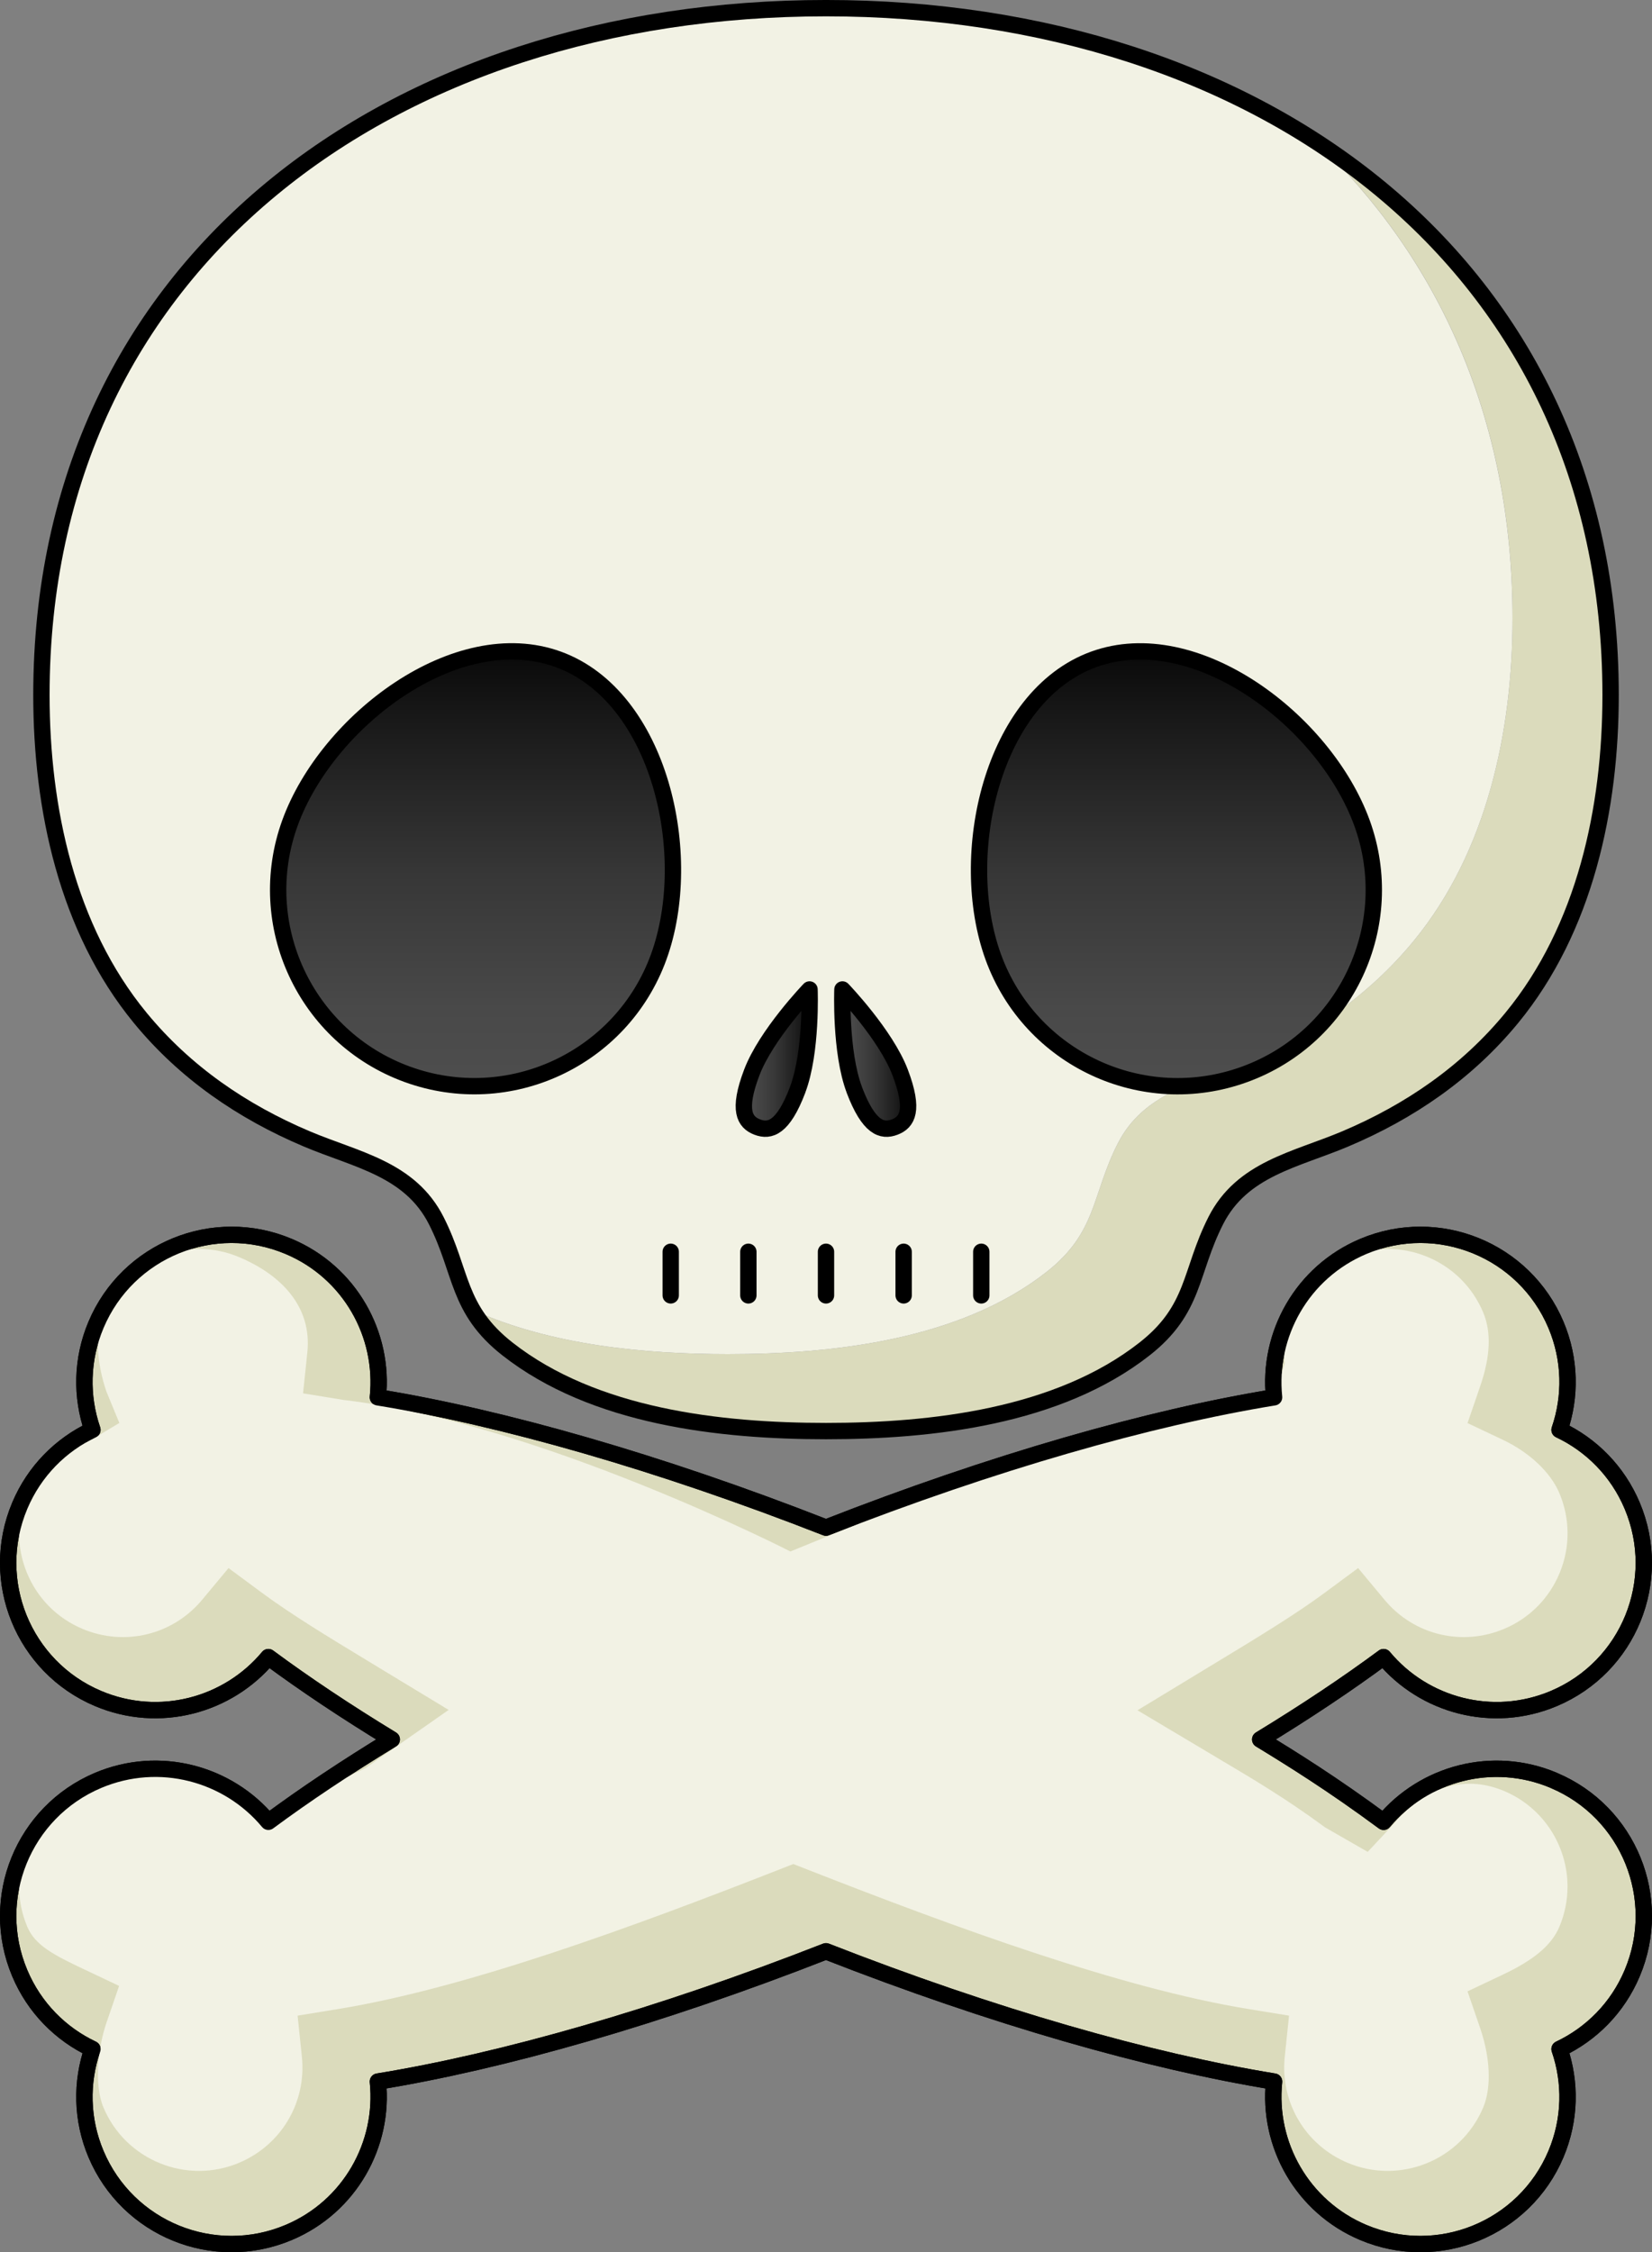
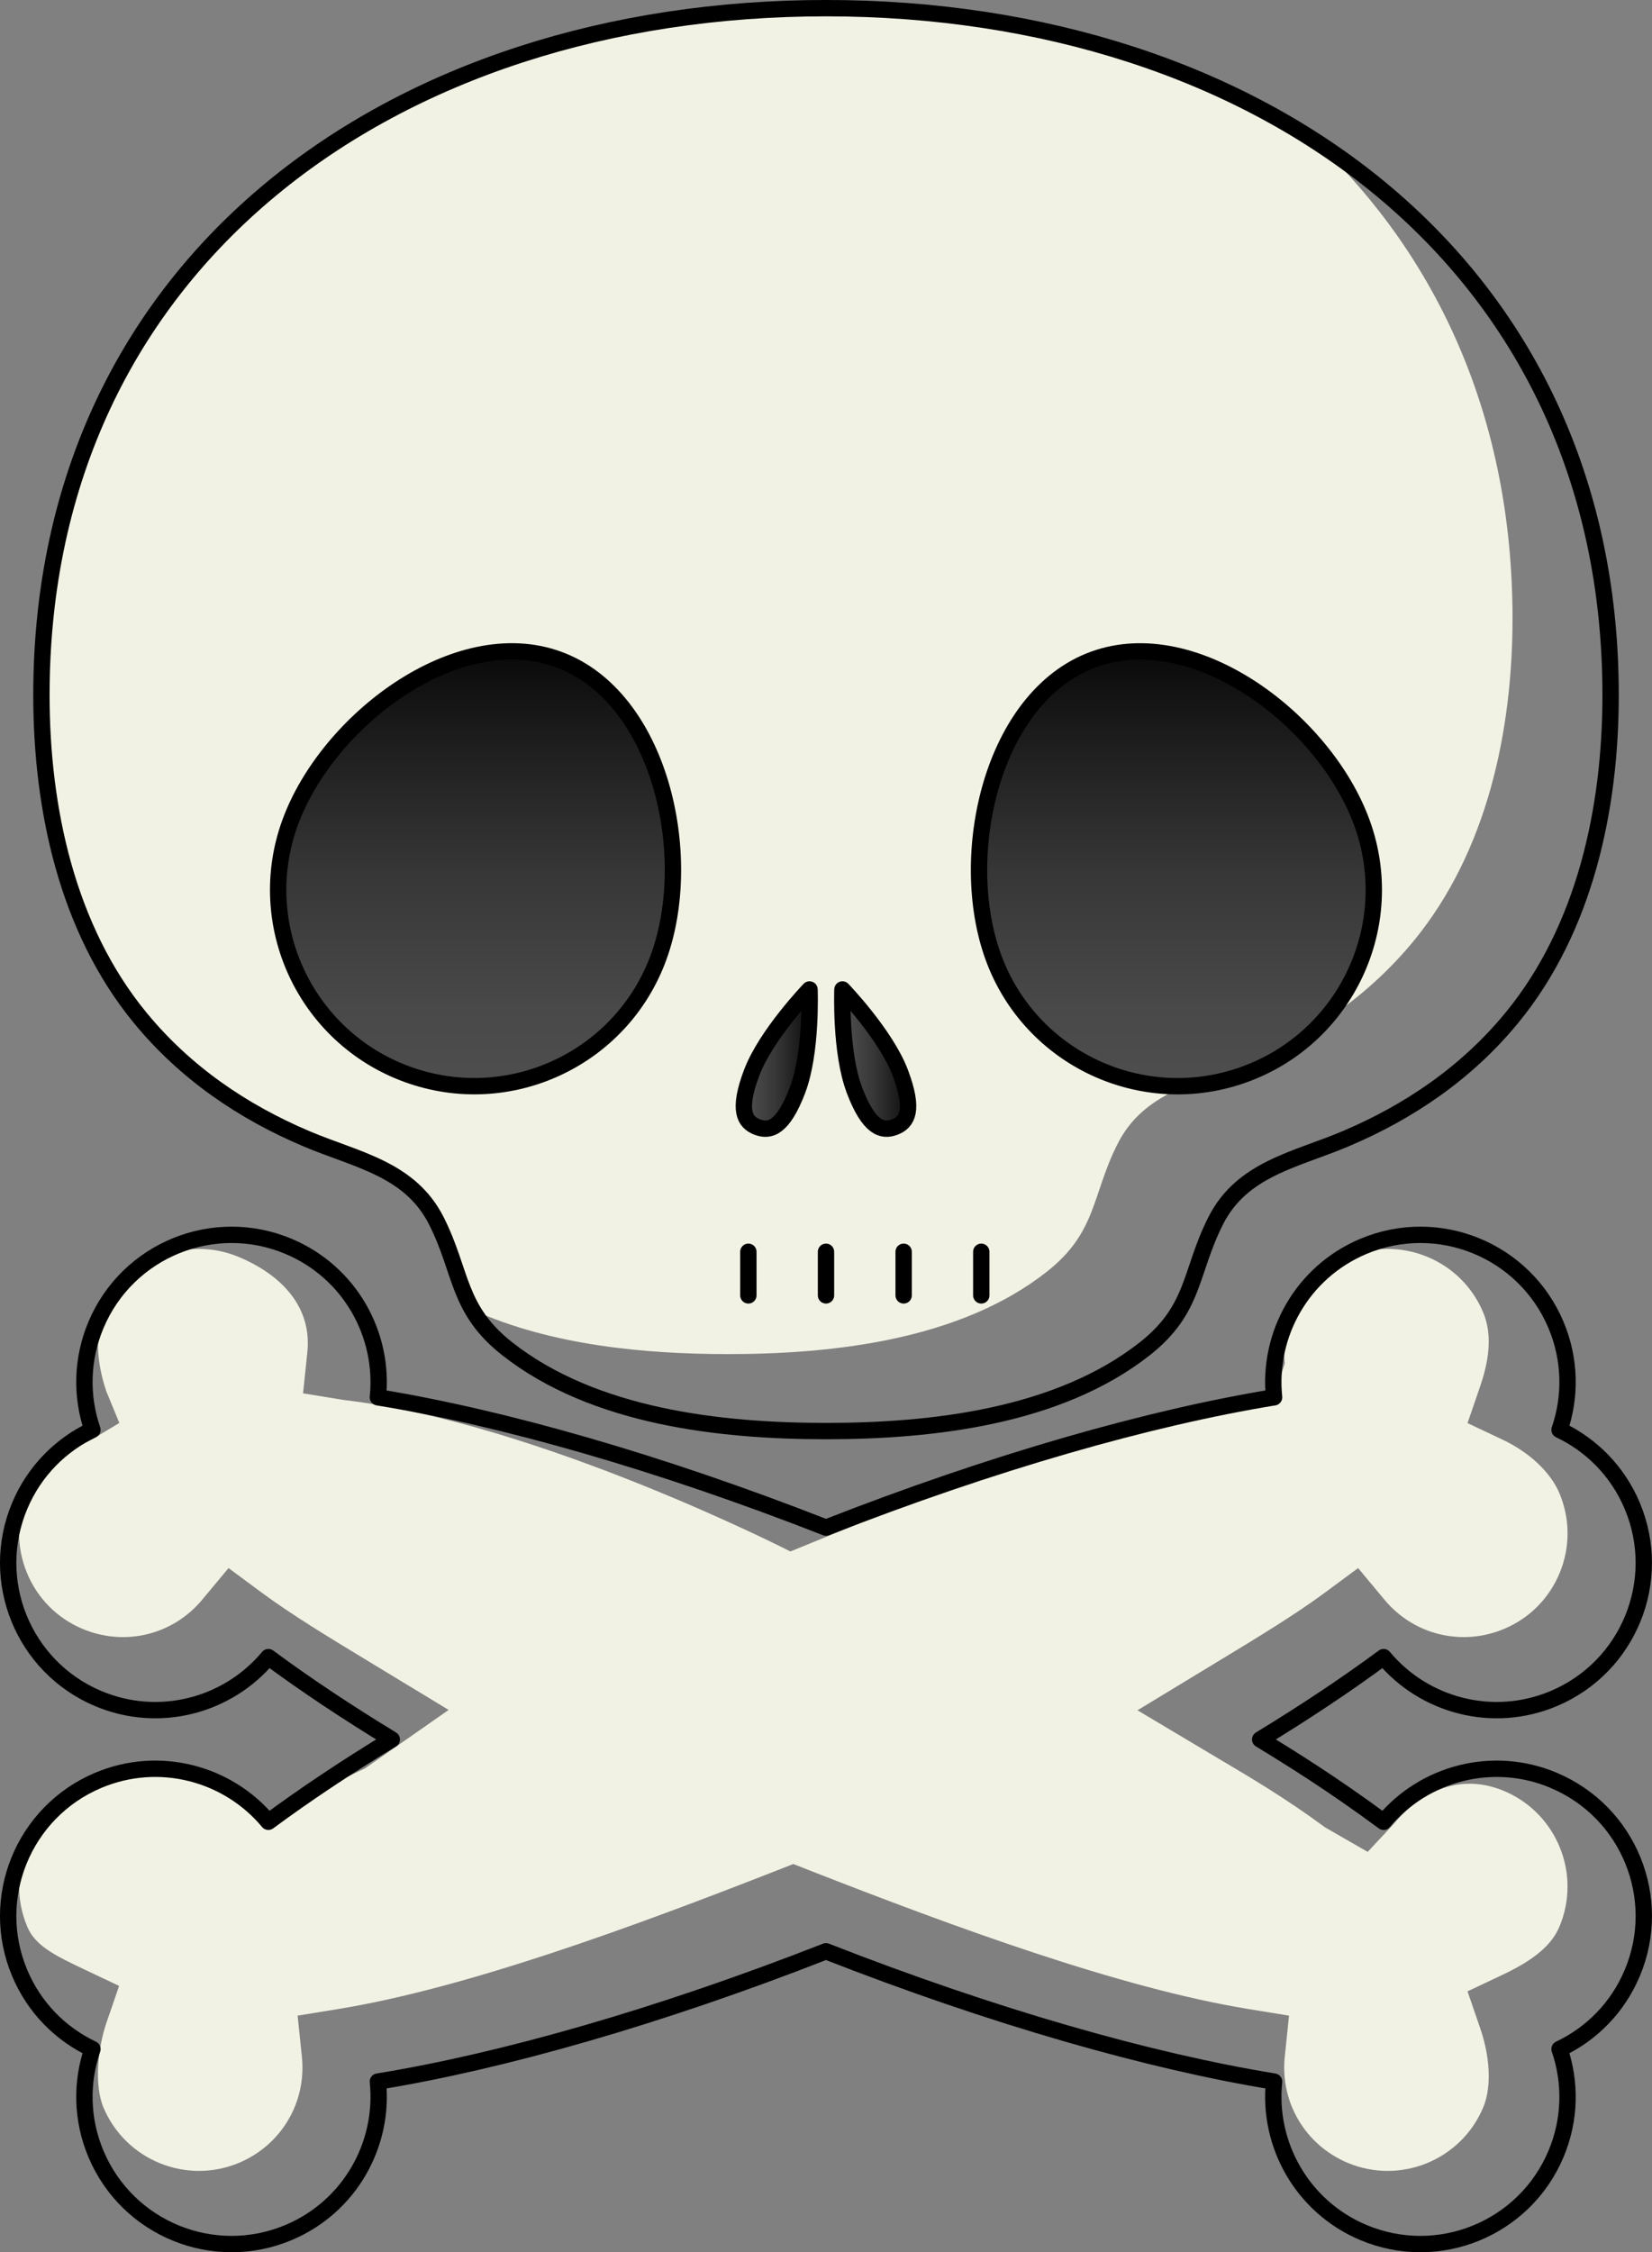
<svg xmlns="http://www.w3.org/2000/svg" enable-background="new 0 0 303.196 413.122" overflow="visible" space="preserve" viewBox="0 0 303.2 413.12">
  <rect x="0" y="0" width="303.2" height="413.12" fill="#808080" stroke="none" />
  <path d="m215.84 242.18c-0.028-0.269-0.031-0.535-0.052-0.804-0.204 0.309-0.423 0.617-0.649 0.925 0.23-0.03 0.47-0.08 0.7-0.12z" fill="none" />
  <path d="m263.42 311.19c-3.609-1.66-6.87-4.097-9.477-7.229-6.189 4.576-13.189 9.272-20.863 14.001 0.971 0.696 1.928 1.39 2.863 2.081 6.59-7.91 17.3-11.49 27.48-8.85z" fill="none" />
  <path d="m21.777 312.81c3.61 1.66 6.871 4.097 9.478 7.229 6.189-4.576 13.188-9.271 20.862-14.001-0.97-0.696-1.927-1.39-2.862-2.081-6.588 7.91-17.295 11.49-27.478 8.85z" fill="none" />
  <path d="m21.777 312.81c-1.506-0.692-3.066-1.262-4.676-1.669 0.302 0.141 0.603 0.281 0.912 0.412 1.24 0.53 2.499 0.93 3.764 1.26z" fill="#EEEEE1" />
  <path d="m263.42 311.19c1.506 0.692 3.065 1.262 4.674 1.669-0.301-0.141-0.602-0.282-0.91-0.412-1.24-0.53-2.5-0.93-3.76-1.26z" fill="#EEEEE1" />
  <path d="m151.6 262.5h-3e-3z" fill="#EEEEE1" />
-   <path d="m241.52 25.967c22.449 21.285 36.082 50.852 36.082 87.411 0 20.736-4.676 42.822-18.117 59.185-8.236 10.026-18.723 17.207-30.586 22.225-9.082 3.84-18.936 5.461-23.766 14.997-4.809 9.491-3.758 16.239-13.086 23.548-15.846 12.416-38.945 15.047-58.446 15.047-15.153 0-32.478-1.592-46.885-8.126 1.402 2.419 3.35 4.778 6.44 7.2 13.691 10.728 32.796 14.147 50.317 14.881 2.757 0.115 5.477 0.166 8.128 0.166 19.5 0 42.6-2.631 58.445-15.047 2.211-1.733 3.835-3.435 5.096-5.148 0.227-0.308 0.445-0.616 0.649-0.925 3.452-5.225 3.876-10.638 7.341-17.475 2.741-5.413 7.104-8.274 12.021-10.439 3.748-1.65 7.816-2.897 11.744-4.558 11.863-5.018 22.35-12.198 30.586-22.225 13.441-16.362 18.117-38.448 18.117-59.185 0.02-45.51-21.1-80.187-54.06-101.53z" fill="#DBDBBC" />
  <path d="m133.6 248.38h-2e-3z" fill="#EEEEE1" />
  <path d="m241.52 25.967c-24.64-15.957-55.9-24.467-89.92-24.467-79.529 0-144 46.471-144 126 0 20.736 4.675 42.822 18.117 59.185 0.943 1.148 1.92 2.255 2.921 3.33 7.739 8.308 17.161 14.451 27.666 18.893 2.165 0.916 4.374 1.705 6.548 2.506 6.946 2.558 13.539 5.229 17.218 12.492 3.215 6.347 3.814 11.467 6.645 16.348 14.407 6.534 31.732 8.126 46.885 8.126 19.5 0 42.6-2.631 58.446-15.047 9.328-7.309 8.277-14.057 13.086-23.548 4.83-9.536 14.684-11.157 23.766-14.997 11.863-5.018 22.35-12.198 30.586-22.225 13.441-16.362 18.117-38.448 18.117-59.185-0.02-36.562-13.66-66.129-36.1-87.413z" fill="#F2F2E4" />
-   <path d="m285.18 326.57c-11.22-4.732-23.835-1.303-31.241 7.596-9.399-6.95-16.929-11.618-22.651-15.102 8.383-5.1 15.982-10.17 22.651-15.102 7.406 8.898 20.021 12.328 31.241 7.596 13.74-5.795 20.18-21.631 14.384-35.371-2.688-6.373-7.537-11.172-13.334-13.912 2.083-6.062 2.031-12.885-0.657-19.258-5.795-13.74-21.631-20.18-35.371-14.385-11.22 4.732-17.567 16.16-16.364 27.676-22.87 3.729-51.575 11.898-82.241 23.9-30.667-12.002-59.371-20.172-82.242-23.9 1.203-11.516-5.145-22.943-16.364-27.676-13.74-5.795-29.576 0.645-35.371 14.385-2.688 6.373-2.74 13.195-0.657 19.258-5.797 2.74-10.646 7.539-13.334 13.912-5.796 13.74 0.644 29.576 14.384 35.371 11.221 4.732 23.835 1.303 31.241-7.596 6.669 4.932 14.269 10.002 22.651 15.102-8.382 5.102-15.982 10.17-22.651 15.102-7.406-8.898-20.021-12.328-31.241-7.596-13.739 5.797-20.18 21.633-14.384 35.371 2.688 6.375 7.537 11.172 13.335 13.912-2.084 6.064-2.032 12.885 0.656 19.26 5.795 13.738 21.631 20.178 35.371 14.383 11.22-4.732 17.567-16.16 16.364-27.676 22.871-3.727 51.575-11.896 82.242-23.9 30.666 12.004 59.371 20.174 82.241 23.9-1.203 11.516 5.145 22.943 16.364 27.676 13.74 5.795 29.576-0.645 35.371-14.383 2.688-6.375 2.74-13.195 0.656-19.26 5.798-2.74 10.647-7.537 13.335-13.912 5.8-13.73-0.64-29.57-14.38-35.36z" fill="#DBDBBC" stroke="#000" stroke-linecap="round" stroke-linejoin="round" stroke-width="3" />
  <path d="m151.6 262.5c19.502 0 42.602-2.631 58.447-15.047 9.327-7.309 8.277-14.057 13.085-23.548 4.831-9.536 14.685-11.157 23.767-14.997 11.863-5.018 22.35-12.198 30.586-22.225 13.441-16.362 18.117-38.448 18.117-59.185 0-79.528-64.472-126-144-126-79.529 0-144 46.471-144 126 0 20.736 4.675 42.822 18.117 59.185 8.236 10.026 18.723 17.207 30.587 22.225 9.082 3.84 18.935 5.461 23.766 14.997 4.808 9.491 3.758 16.239 13.085 23.548 15.846 12.416 38.946 15.047 58.447 15.047h-0.02z" fill="none" stroke="#000" stroke-linecap="round" stroke-linejoin="round" stroke-width="3" />
  <g stroke="#000" stroke-width="3">
    <linearGradient id="d" x1="-251.37" x2="-251.37" y1="205.26" y2="111.55" gradientTransform="translate(338.67 .593)" gradientUnits="userSpaceOnUse">
      <stop stop-color="#4F4F4F" offset=".034" />
      <stop stop-color="#494949" offset=".222" />
      <stop stop-color="#373737" offset=".483" />
      <stop stop-color="#191919" offset=".786" />
      <stop offset="1" />
    </linearGradient>
    <path d="m120.89 175.54c-6.8 18.684-27.458 28.316-46.142 21.517-18.683-6.8-28.316-27.458-21.516-46.142s30.537-36.773 49.22-29.974c18.68 6.79 25.24 35.91 18.44 54.59z" fill="url(#d)" />
    <linearGradient id="c" x1="-122.77" x2="-122.77" y1="205.26" y2="111.55" gradientTransform="translate(338.67 .593)" gradientUnits="userSpaceOnUse">
      <stop stop-color="#4F4F4F" offset=".034" />
      <stop stop-color="#494949" offset=".222" />
      <stop stop-color="#373737" offset=".483" />
      <stop stop-color="#191919" offset=".786" />
      <stop offset="1" />
    </linearGradient>
    <path d="m249.96 150.92c6.801 18.684-2.832 39.342-21.516 46.142s-39.342-2.833-46.143-21.517c-6.799-18.683-0.246-47.799 18.439-54.599 18.69-6.8 42.42 11.29 49.22 29.98z" fill="url(#c)" />
  </g>
  <g stroke="#000" stroke-linejoin="round" stroke-width="3">
    <linearGradient id="b" x1="-203.64" x2="-188.56" y1="193.53" y2="193.53" gradientTransform="translate(338.67 .593)" gradientUnits="userSpaceOnUse">
      <stop stop-color="#4F4F4F" offset=".034" />
      <stop stop-color="#494949" offset=".222" />
      <stop stop-color="#373737" offset=".483" />
      <stop stop-color="#191919" offset=".786" />
      <stop offset="1" />
    </linearGradient>
    <path d="m146.39 199.92c-2.647 6.97-5.079 7.698-7.402 6.815-2.323-0.882-3.659-3.041-1.011-10.011 2.647-6.971 10.598-15.229 10.598-15.229s0.46 11.45-2.19 18.42z" fill="url(#b)" />
    <linearGradient id="a" x1="-185.58" x2="-170.5" y1="193.53" y2="193.53" gradientTransform="translate(338.67 .593)" gradientUnits="userSpaceOnUse">
      <stop stop-color="#4F4F4F" offset=".034" />
      <stop stop-color="#494949" offset=".222" />
      <stop stop-color="#373737" offset=".483" />
      <stop stop-color="#191919" offset=".786" />
      <stop offset="1" />
    </linearGradient>
    <path d="m156.8 199.92c2.647 6.97 5.078 7.698 7.402 6.815 2.322-0.882 3.658-3.041 1.012-10.011-2.648-6.971-10.598-15.229-10.598-15.229s-0.45 11.45 2.19 18.42z" fill="url(#a)" />
  </g>
  <path d="m180.1 231.61" fill="none" stroke="#000" stroke-dasharray="6 6" stroke-width="10" />
-   <path d="m180.1 235.61" fill="none" stroke="#000" stroke-dasharray="6 6" stroke-width="10" />
  <path d="m123.1 235.61" fill="none" stroke="#000" stroke-dasharray="6 6" stroke-width="10" />
  <path d="m123.1 231.61" fill="none" stroke="#000" stroke-dasharray="6 6" stroke-width="10" />
  <path d="m160.93 278.09c26.663-10.436 41.232-16.569 64.754-20.404l8.158-1.381 1.958-6.24c-0.875-8.373 3.752-16.199 11.516-19.474 4.676-1.972 9.842-2.005 14.543-0.094s8.375 5.54 10.348 10.216c1.527 3.621 1.352 8.053-0.537 13.55l-2.326 6.772 6.473 3.06c4.891 2.312 8.771 5.972 10.383 9.789 1.973 4.677 2.006 9.841 0.094 14.542s-5.539 8.377-10.215 10.349c-7.766 3.274-16.6 1.128-21.984-5.343l-4.832-5.805-6.074 4.49c-5.473 4.048-12.355 8.217-19.643 12.631l-14.779 8.966 11.369 6.771 4.08 2.434c5.299 3.133 11.895 7.032 18.975 12.267l7.829 4.5 4.666-5c5.385-6.471 12.628-9.432 20.392-6.157 7.25 3.059 11.617 10.118 11.617 17.532 0 2.458-0.48 4.955-1.494 7.358-1.414 3.353-4.615 6.062-10.383 8.789l-6.475 3.06 2.328 6.772c1.039 3.025 1.564 6.045 1.564 8.757 0 2.183-0.34 4.167-1.027 5.795-4.07 9.651-15.236 14.191-24.891 10.12-7.764-3.274-12.391-11.101-11.516-19.474l0.783-7.512-7.455-1.215c-23.525-3.834-53.951-15.019-80.612-25.454l-2.916-1.142-2.916 1.142c-26.66 10.436-57.086 21.62-80.611 25.454l-7.454 1.215 0.784 7.512c0.875 8.373-3.753 16.199-11.518 19.474-9.653 4.071-20.819-0.469-24.891-10.121-1.738-4.122-1.045-10.943 0.538-15.551l2.327-6.771-6.474-3.061c-5.496-2.599-8.938-4.364-10.381-7.787-4.073-9.654 0.467-20.819 10.121-24.893 7.763-3.274 20.164-6.535 25.55-0.064l5.674 3.222 2.907 2.477c5.456-4.035 17.76-9.811 17.76-9.811l15.323-10.706-11.273-6.829-3.408-2.067c-7.287-4.414-14.17-8.583-19.644-12.632l-6.073-4.491-4.832 5.806c-5.386 6.471-14.221 8.617-21.984 5.343-4.677-1.972-8.305-5.647-10.217-10.349-1.911-4.701-1.878-9.865 0.096-14.541 1.414-3.354 6.033-7.091 11.799-9.816l5.097-3.059-2.368-5.748c-1.876-5.459-2.077-10.897-0.538-14.549 1.973-4.676 5.647-8.305 10.349-10.216s9.866-1.878 14.543 0.094c7.764 3.274 13.392 9.101 12.517 17.474l-0.784 7.512 7.454 1.215c35.944 4.228 81.99 27.79 81.99 27.79l15.88-6.48z" fill="#F2F2E4" />
  <path d="m285.18 326.57c-11.22-4.732-23.835-1.303-31.241 7.596-9.399-6.95-16.929-11.618-22.651-15.102 8.383-5.1 15.982-10.17 22.651-15.102 7.406 8.898 20.021 12.328 31.241 7.596 13.74-5.795 20.18-21.631 14.384-35.371-2.688-6.373-7.537-11.172-13.334-13.912 2.083-6.062 2.031-12.885-0.657-19.258-5.795-13.74-21.631-20.18-35.371-14.385-11.22 4.732-17.567 16.16-16.364 27.676-22.87 3.729-51.575 11.898-82.241 23.9-30.667-12.002-59.371-20.172-82.242-23.9 1.203-11.516-5.145-22.943-16.364-27.676-13.74-5.795-29.576 0.645-35.371 14.385-2.688 6.373-2.74 13.195-0.657 19.258-5.797 2.74-10.646 7.539-13.334 13.912-5.796 13.74 0.644 29.576 14.384 35.371 11.221 4.732 23.835 1.303 31.241-7.596 6.669 4.932 14.269 10.002 22.651 15.102-8.382 5.102-15.982 10.17-22.651 15.102-7.406-8.898-20.021-12.328-31.241-7.596-13.739 5.797-20.18 21.633-14.384 35.371 2.688 6.375 7.537 11.172 13.335 13.912-2.084 6.064-2.032 12.885 0.656 19.26 5.795 13.738 21.631 20.178 35.371 14.383 11.22-4.732 17.567-16.16 16.364-27.676 22.871-3.727 51.575-11.896 82.242-23.9 30.666 12.004 59.371 20.174 82.241 23.9-1.203 11.516 5.145 22.943 16.364 27.676 13.74 5.795 29.576-0.645 35.371-14.383 2.688-6.375 2.74-13.195 0.656-19.26 5.798-2.74 10.647-7.537 13.335-13.912 5.8-13.73-0.64-29.57-14.38-35.36z" fill="none" stroke="#000" stroke-linecap="round" stroke-linejoin="round" stroke-width="3" />
  <g fill="none" stroke="#000" stroke-linecap="round" stroke-width="3">
-     <path d="m123.1 237.61v-8" />
    <path d="m137.35 229.61v8" />
    <path d="m151.6 229.61v8" />
    <path d="m165.85 229.61v8" />
    <path d="m180.1 229.61v8" />
  </g>
</svg>